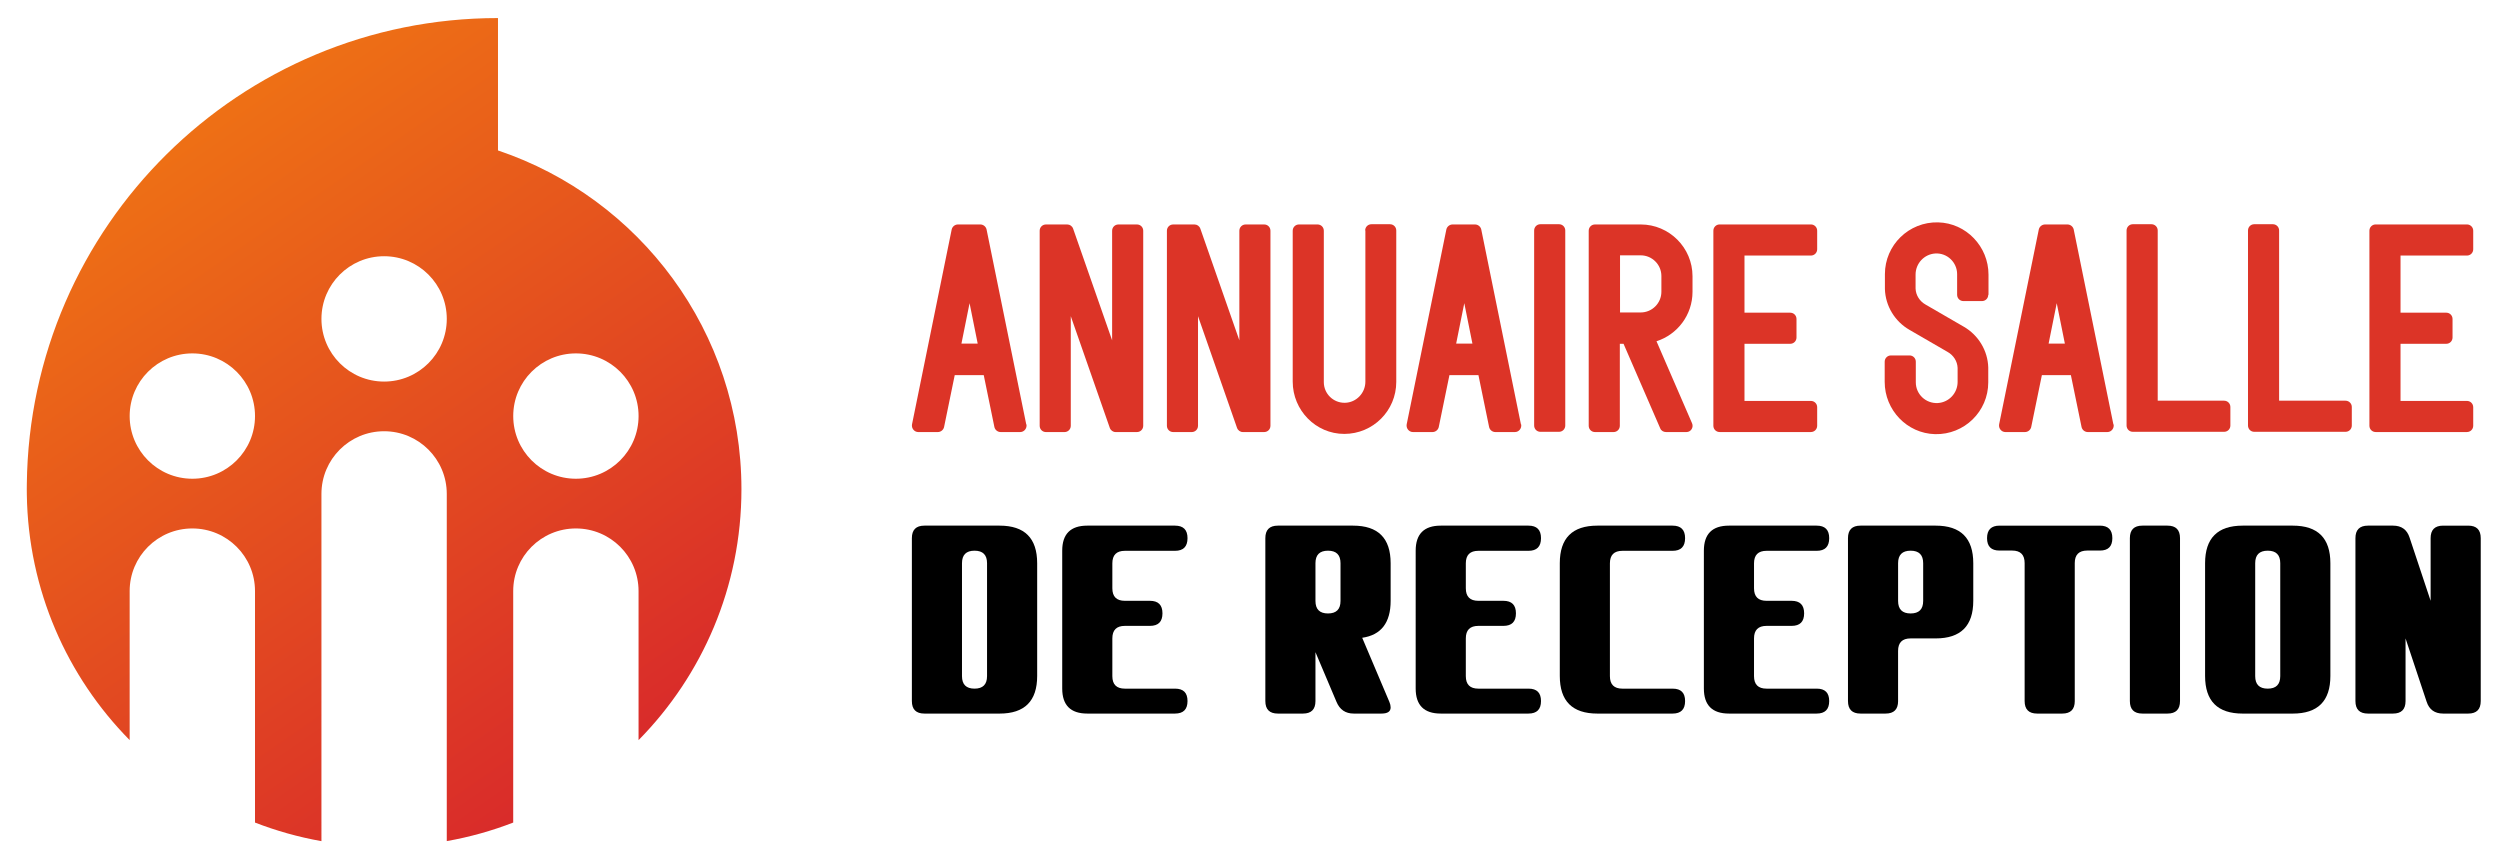
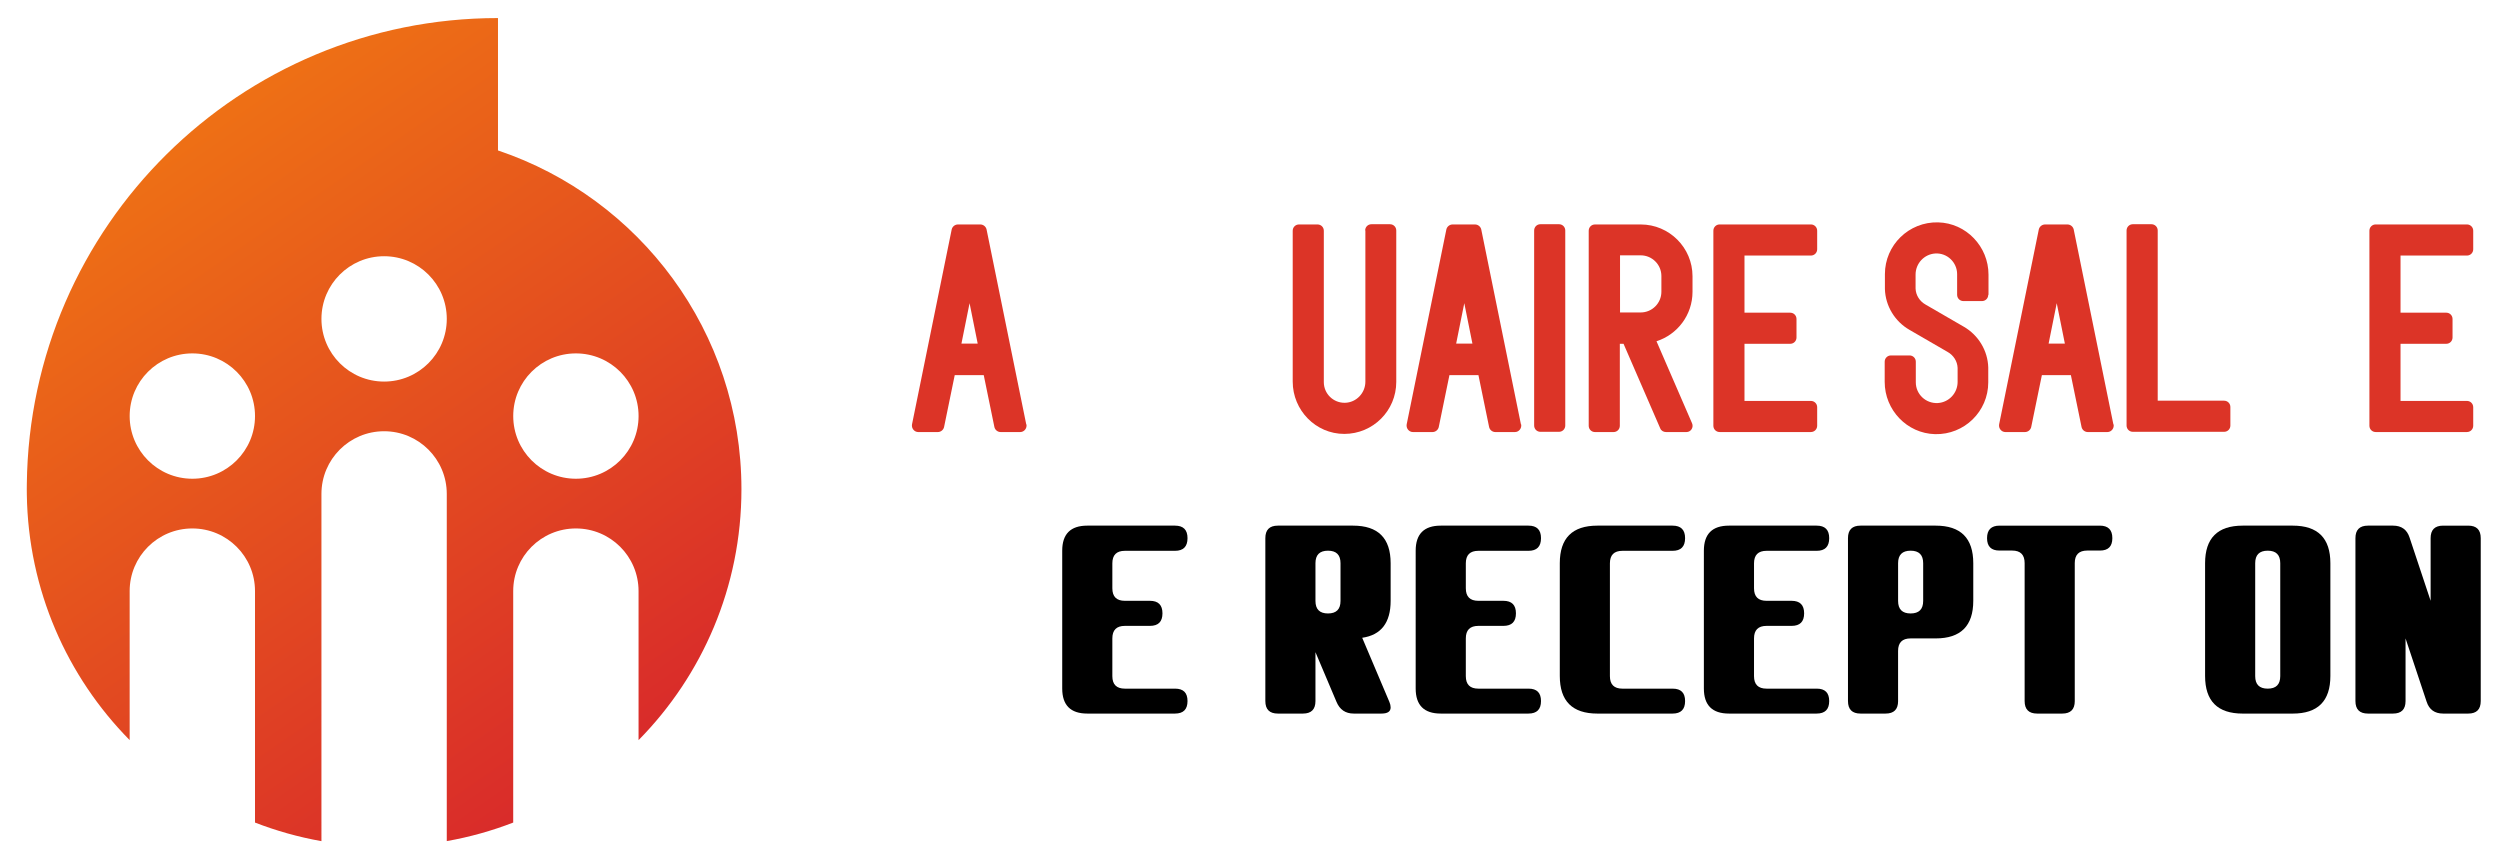
<svg xmlns="http://www.w3.org/2000/svg" version="1.1" id="Calque_1" x="0px" y="0px" width="217.5px" height="74.75px" viewBox="2.25 4.25 217.5 74.75" enable-background="new 2.25 4.25 217.5 74.75" xml:space="preserve">
  <g>
    <linearGradient id="SVGID_1_" gradientUnits="userSpaceOnUse" x1="56.551" y1="5.361" x2="14.061" y2="66.922" gradientTransform="matrix(1 0 0 -1 -0.02 82.095)">
      <stop offset="0" style="stop-color:#D7252C" />
      <stop offset="1" style="stop-color:#EF7314" />
    </linearGradient>
    <path fill="url(#SVGID_1_)" d="M66.755,46.816c0-13.705-8.868-25.338-21.18-29.477V5.821c-22.487,0-40.745,18.106-40.991,40.533   c-0.004,0.154-0.004,0.31-0.004,0.463s0,0.309,0.004,0.461C4.705,55.6,8.098,63.13,13.53,68.639V55.674   c0-3.011,2.441-5.449,5.453-5.449c3.01,0,5.452,2.438,5.452,5.449v20.139c1.848,0.717,3.78,1.262,5.78,1.617V47.221   c0-3.012,2.441-5.453,5.452-5.453c3.011,0,5.452,2.441,5.452,5.453v30.204c2-0.352,3.932-0.897,5.78-1.612V55.674   c0-3.011,2.44-5.449,5.452-5.449c3.013,0,5.453,2.438,5.453,5.449v12.967C63.338,63.027,66.755,55.32,66.755,46.816z M18.984,45.9   c-3.012,0-5.453-2.442-5.453-5.453c0-3.011,2.441-5.451,5.453-5.451c3.01,0,5.452,2.44,5.452,5.451   C24.437,43.458,21.995,45.9,18.984,45.9z M35.668,37.447c-3.011,0-5.452-2.442-5.452-5.453c0-3.012,2.441-5.452,5.452-5.452   s5.452,2.44,5.452,5.452C41.121,35.005,38.68,37.447,35.668,37.447z M52.353,45.9c-3.012,0-5.452-2.442-5.452-5.453   c0-3.011,2.44-5.451,5.452-5.451c3.013,0,5.453,2.44,5.453,5.451C57.806,43.458,55.364,45.9,52.353,45.9z" />
  </g>
  <g>
    <path fill="#DC3427" d="M91.552,41.172c0.061,0.344-0.202,0.667-0.545,0.667h-1.697c-0.263,0-0.485-0.182-0.545-0.425l-0.929-4.525   h-2.525l-0.929,4.525c-0.061,0.243-0.283,0.425-0.545,0.425h-1.697c-0.343,0-0.606-0.323-0.545-0.667l3.455-16.97   c0.061-0.243,0.283-0.424,0.545-0.424h1.939c0.263,0,0.485,0.182,0.545,0.424l3.455,16.97H91.552z M87.309,34.142l-0.707-3.516   l-0.707,3.516H87.309z" />
-     <path fill="#DC3427" d="M101.71,24.323v16.97c0,0.303-0.242,0.546-0.545,0.546h-1.858c-0.222,0-0.424-0.142-0.505-0.364   l-3.394-9.717v9.536c0,0.303-0.242,0.546-0.545,0.546h-1.616c-0.303,0-0.545-0.243-0.545-0.546v-16.97   c0-0.303,0.243-0.545,0.545-0.545h1.859c0.222,0,0.424,0.142,0.505,0.364l3.394,9.717v-9.536c0-0.303,0.243-0.545,0.545-0.545   h1.616C101.468,23.777,101.71,24.02,101.71,24.323z" />
-     <path fill="#DC3427" d="M112.779,24.323v16.97c0,0.303-0.242,0.546-0.545,0.546h-1.858c-0.222,0-0.424-0.142-0.505-0.364   l-3.394-9.717v9.536c0,0.303-0.242,0.546-0.545,0.546h-1.616c-0.303,0-0.545-0.243-0.545-0.546v-16.97   c0-0.303,0.243-0.545,0.545-0.545h1.859c0.222,0,0.424,0.142,0.505,0.364l3.394,9.717v-9.536c0-0.303,0.243-0.545,0.545-0.545   h1.616C112.537,23.777,112.779,24.02,112.779,24.323z" />
    <path fill="#DC3427" d="M121.019,24.303c0-0.303,0.242-0.545,0.545-0.545h1.616c0.303,0,0.545,0.242,0.545,0.545v13.172   c0,2.505-2.019,4.525-4.524,4.525c-2.485,0-4.485-2.061-4.485-4.546V24.323c0-0.303,0.242-0.545,0.545-0.545h1.616   c0.303,0,0.545,0.243,0.545,0.545v13.172c0,1.01,0.828,1.818,1.838,1.798c0.99-0.021,1.778-0.849,1.778-1.839V24.303H121.019z" />
    <path fill="#DC3427" d="M134.592,41.172c0.061,0.344-0.201,0.667-0.545,0.667h-1.697c-0.264,0-0.484-0.182-0.545-0.425l-0.93-4.525   h-2.525l-0.93,4.525c-0.061,0.243-0.283,0.425-0.545,0.425h-1.697c-0.344,0-0.607-0.323-0.547-0.667l3.455-16.97   c0.061-0.243,0.283-0.424,0.547-0.424h1.939c0.262,0,0.484,0.182,0.545,0.424l3.455,16.97H134.592z M130.35,34.142l-0.707-3.516   l-0.707,3.516H130.35z" />
    <path fill="#DC3427" d="M137.883,41.818h-1.617c-0.303,0-0.545-0.242-0.545-0.546v-16.97c0-0.303,0.242-0.545,0.545-0.545h1.617   c0.303,0,0.545,0.242,0.545,0.545v16.97C138.428,41.576,138.186,41.818,137.883,41.818z" />
    <path fill="#DC3427" d="M146.365,33.939l3.092,7.132c0.162,0.363-0.102,0.768-0.484,0.768h-1.779c-0.221,0-0.424-0.121-0.504-0.323   l-3.191-7.354h-0.324v7.131c0,0.303-0.242,0.546-0.545,0.546h-1.617c-0.303,0-0.545-0.243-0.545-0.546v-16.97   c0-0.303,0.242-0.545,0.545-0.545h3.98c2.484,0,4.506,2.021,4.506,4.505v1.354C149.498,31.656,148.184,33.354,146.365,33.939z    M146.791,28.262c0-0.99-0.809-1.798-1.799-1.798h-1.799v4.97h1.799c0.99,0,1.799-0.808,1.799-1.798V28.262z" />
    <path fill="#DC3427" d="M159.797,26.484h-5.777v4.97H158c0.303,0,0.545,0.242,0.545,0.545v1.616c0,0.303-0.242,0.545-0.545,0.545   h-3.98v4.97h5.777c0.303,0,0.547,0.242,0.547,0.545v1.616c0,0.303-0.244,0.546-0.547,0.546h-7.939   c-0.303,0-0.545-0.243-0.545-0.546v-16.97c0-0.303,0.242-0.545,0.545-0.545h7.939c0.303,0,0.547,0.243,0.547,0.545v1.616   C160.344,26.242,160.1,26.484,159.797,26.484z" />
    <path fill="#DC3427" d="M175.227,29.899c0,0.303-0.242,0.545-0.545,0.545h-1.615c-0.305,0-0.547-0.243-0.547-0.545v-1.798   c0-1.03-0.869-1.858-1.898-1.798c-0.971,0.061-1.717,0.869-1.717,1.838v1.152c0,0.02,0,0.04,0,0.061   c0.02,0.586,0.363,1.111,0.869,1.394l3.313,1.919c1.273,0.728,2.102,2.081,2.141,3.556c0,0.04,0,0.08,0,0.121v1.172   c0,2.524-2.08,4.565-4.625,4.505c-2.445-0.061-4.385-2.102-4.385-4.546v-1.757c0-0.303,0.242-0.545,0.545-0.545h1.617   c0.303,0,0.545,0.242,0.545,0.545v1.798c0,1.03,0.869,1.858,1.92,1.798c0.969-0.061,1.717-0.869,1.717-1.839v-1.151   c0-0.021,0-0.04,0-0.061c-0.02-0.586-0.363-1.111-0.869-1.394l-3.313-1.919c-1.273-0.727-2.102-2.081-2.143-3.556   c0-0.04,0-0.081,0-0.121v-1.172c0-2.525,2.082-4.565,4.627-4.505c2.445,0.061,4.385,2.101,4.385,4.545v1.758H175.227z" />
    <path fill="#DC3427" d="M186.135,41.172c0.061,0.344-0.201,0.667-0.545,0.667h-1.697c-0.264,0-0.484-0.182-0.545-0.425l-0.93-4.525   h-2.525l-0.93,4.525c-0.061,0.243-0.283,0.425-0.545,0.425h-1.697c-0.344,0-0.607-0.323-0.547-0.667l3.455-16.97   c0.061-0.243,0.283-0.424,0.547-0.424h1.939c0.262,0,0.484,0.182,0.545,0.424l3.455,16.97H186.135z M181.893,34.142l-0.707-3.516   l-0.707,3.516H181.893z" />
    <path fill="#DC3427" d="M196.293,39.656v1.616c0,0.304-0.242,0.546-0.545,0.546h-7.939c-0.303,0-0.547-0.242-0.547-0.546v-16.97   c0-0.303,0.244-0.545,0.547-0.545h1.615c0.303,0,0.547,0.242,0.547,0.545v14.809h5.777   C196.051,39.111,196.293,39.354,196.293,39.656z" />
-     <path fill="#DC3427" d="M206.857,39.656v1.616c0,0.304-0.244,0.546-0.547,0.546h-7.939c-0.303,0-0.545-0.242-0.545-0.546v-16.97   c0-0.303,0.242-0.545,0.545-0.545h1.617c0.303,0,0.545,0.242,0.545,0.545v14.809h5.777   C206.613,39.111,206.857,39.354,206.857,39.656z" />
    <path fill="#DC3427" d="M216.873,26.484h-5.777v4.97h3.98c0.303,0,0.545,0.242,0.545,0.545v1.616c0,0.303-0.242,0.545-0.545,0.545   h-3.98v4.97h5.777c0.303,0,0.547,0.242,0.547,0.545v1.616c0,0.303-0.244,0.546-0.547,0.546h-7.939   c-0.303,0-0.545-0.243-0.545-0.546v-16.97c0-0.303,0.242-0.545,0.545-0.545h7.939c0.303,0,0.547,0.243,0.547,0.545v1.616   C217.42,26.242,217.176,26.484,216.873,26.484z" />
  </g>
  <g>
-     <path d="M82.673,66.331c-0.727,0-1.09-0.363-1.09-1.09V51.07c0-0.727,0.364-1.09,1.09-1.09h6.541c2.18,0,3.27,1.09,3.27,3.27v9.811   c0,2.181-1.09,3.271-3.27,3.271H82.673z M85.943,63.072c0,0.727,0.364,1.09,1.09,1.09s1.09-0.363,1.09-1.09V53.25   c0-0.727-0.363-1.09-1.09-1.09s-1.09,0.363-1.09,1.09V63.072z" />
    <path d="M99.024,63.072c0,0.727,0.364,1.09,1.09,1.09h4.371c0.72,0,1.079,0.359,1.079,1.079c0,0.727-0.363,1.09-1.09,1.09h-7.631   c-1.453,0-2.18-0.727-2.18-2.181V52.16c0-1.453,0.727-2.18,2.18-2.18h7.631c0.727,0,1.09,0.363,1.09,1.09   c0,0.734-0.363,1.101-1.09,1.101h-4.36c-0.727,0-1.09,0.363-1.09,1.09v2.169c0,0.728,0.364,1.091,1.09,1.091h2.18   c0.727,0,1.09,0.363,1.09,1.09c0,0.728-0.363,1.091-1.09,1.091h-2.18c-0.727,0-1.09,0.363-1.09,1.09V63.072z" />
    <path d="M116.695,65.241c0,0.727-0.363,1.09-1.09,1.09h-2.18c-0.727,0-1.09-0.363-1.09-1.09V51.07c0-0.727,0.364-1.09,1.09-1.09   h6.541c2.18,0,3.27,1.09,3.27,3.27v3.271c0,1.903-0.825,2.976-2.474,3.216l2.365,5.581c0.074,0.175,0.109,0.335,0.109,0.479   c0,0.355-0.265,0.534-0.795,0.534h-2.42c-0.712,0-1.21-0.338-1.494-1.014l-1.832-4.327V65.241z M116.695,56.531   c0,0.727,0.364,1.09,1.09,1.09s1.09-0.363,1.09-1.09V53.25c0-0.727-0.363-1.09-1.09-1.09s-1.09,0.363-1.09,1.09V56.531z" />
    <path d="M129.776,63.072c0,0.727,0.363,1.09,1.09,1.09h4.371c0.719,0,1.08,0.359,1.08,1.079c0,0.727-0.363,1.09-1.092,1.09h-7.629   c-1.455,0-2.182-0.727-2.182-2.181V52.16c0-1.453,0.727-2.18,2.182-2.18h7.629c0.729,0,1.092,0.363,1.092,1.09   c0,0.734-0.363,1.101-1.092,1.101h-4.359c-0.727,0-1.09,0.363-1.09,1.09v2.169c0,0.728,0.363,1.091,1.09,1.091h2.18   c0.727,0,1.09,0.363,1.09,1.09c0,0.728-0.363,1.091-1.09,1.091h-2.18c-0.727,0-1.09,0.363-1.09,1.09V63.072z" />
    <path d="M137.952,53.25c0-2.18,1.09-3.27,3.27-3.27h6.541c0.727,0,1.09,0.363,1.09,1.09c0,0.734-0.363,1.101-1.09,1.101h-4.361   c-0.727,0-1.09,0.363-1.09,1.09v9.812c0,0.727,0.363,1.09,1.09,1.09h4.373c0.719,0,1.078,0.359,1.078,1.079   c0,0.727-0.363,1.09-1.09,1.09h-6.541c-2.18,0-3.27-1.09-3.27-3.271V53.25z" />
    <path d="M154.849,63.072c0,0.727,0.363,1.09,1.09,1.09h4.371c0.719,0,1.08,0.359,1.08,1.079c0,0.727-0.363,1.09-1.092,1.09h-7.629   c-1.455,0-2.182-0.727-2.182-2.181V52.16c0-1.453,0.727-2.18,2.182-2.18h7.629c0.729,0,1.092,0.363,1.092,1.09   c0,0.734-0.363,1.101-1.092,1.101h-4.359c-0.727,0-1.09,0.363-1.09,1.09v2.169c0,0.728,0.363,1.091,1.09,1.091h2.18   c0.727,0,1.09,0.363,1.09,1.09c0,0.728-0.363,1.091-1.09,1.091h-2.18c-0.727,0-1.09,0.363-1.09,1.09V63.072z" />
    <path d="M167.384,65.241c0,0.727-0.363,1.09-1.09,1.09h-2.18c-0.727,0-1.09-0.363-1.09-1.09V51.07c0-0.727,0.363-1.09,1.09-1.09   h6.541c2.18,0,3.27,1.09,3.27,3.27v3.271c0,2.181-1.09,3.271-3.27,3.271h-2.182c-0.727,0-1.09,0.363-1.09,1.09V65.241z    M167.384,56.531c0,0.727,0.363,1.09,1.09,1.09c0.729,0,1.092-0.363,1.092-1.09V53.25c0-0.727-0.363-1.09-1.092-1.09   c-0.727,0-1.09,0.363-1.09,1.09V56.531z" />
    <path d="M182.755,65.241c0,0.727-0.363,1.09-1.09,1.09h-2.182c-0.727,0-1.09-0.363-1.09-1.09V53.239   c0-0.727-0.363-1.091-1.09-1.091h-1.1c-0.721,0-1.08-0.359-1.08-1.078c0-0.727,0.363-1.09,1.09-1.09h8.721   c0.727,0,1.09,0.363,1.09,1.09c0,0.719-0.359,1.078-1.078,1.078h-1.102c-0.727,0-1.09,0.364-1.09,1.091V65.241z" />
-     <path d="M191.911,65.241c0,0.727-0.363,1.09-1.09,1.09h-2.182c-0.727,0-1.09-0.363-1.09-1.09V51.07c0-0.727,0.363-1.09,1.09-1.09   h2.182c0.727,0,1.09,0.363,1.09,1.09V65.241z" />
    <path d="M201.722,49.98c2.18,0,3.271,1.09,3.271,3.27v9.811c0,2.181-1.092,3.271-3.271,3.271h-4.359   c-2.182,0-3.271-1.09-3.271-3.271V53.25c0-2.18,1.09-3.27,3.271-3.27H201.722z M199.542,64.162c0.727,0,1.09-0.363,1.09-1.09V53.25   c0-0.727-0.363-1.09-1.09-1.09s-1.09,0.363-1.09,1.09v9.822C198.452,63.799,198.815,64.162,199.542,64.162z" />
    <path d="M214.804,66.331c-0.734,0-1.215-0.345-1.439-1.036l-1.832-5.504v5.45c0,0.727-0.363,1.09-1.09,1.09h-2.18   c-0.727,0-1.09-0.363-1.09-1.09V51.07c0-0.727,0.363-1.09,1.09-1.09h2.18c0.734,0,1.215,0.345,1.439,1.035l1.832,5.505v-5.45   c0-0.727,0.363-1.09,1.09-1.09h2.18c0.727,0,1.09,0.363,1.09,1.09v14.171c0,0.727-0.363,1.09-1.09,1.09H214.804z" />
  </g>
</svg>